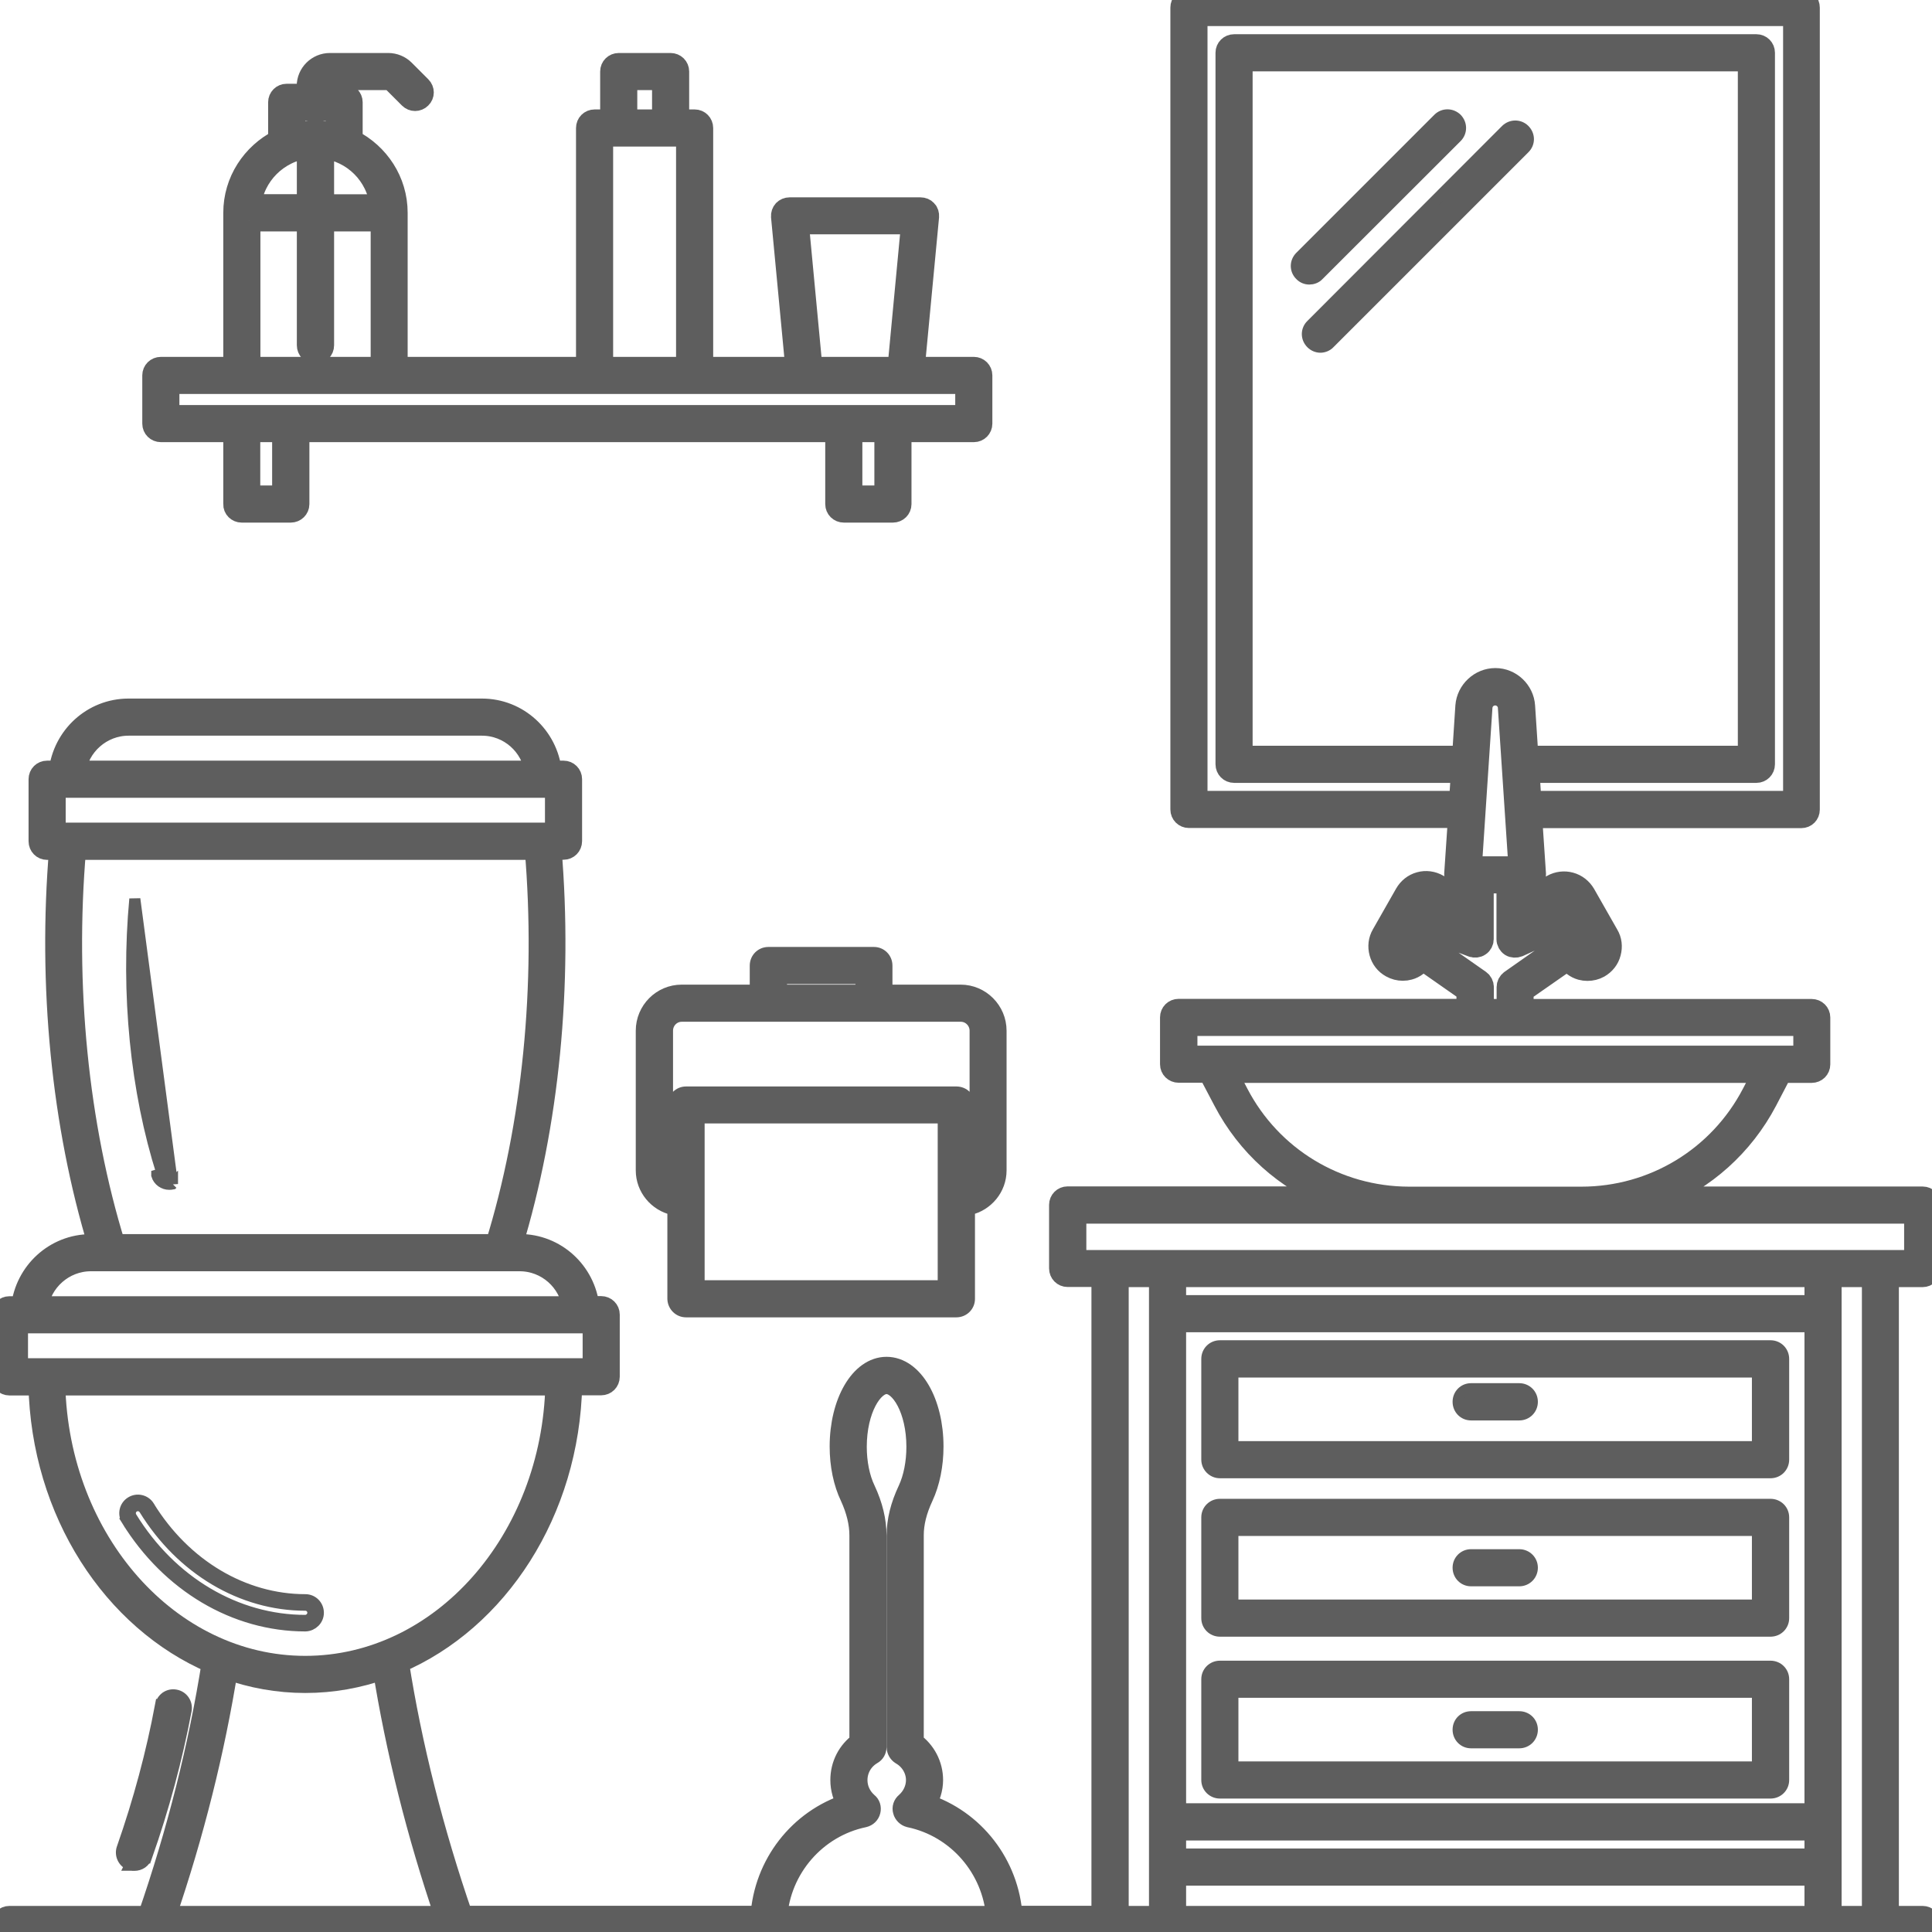
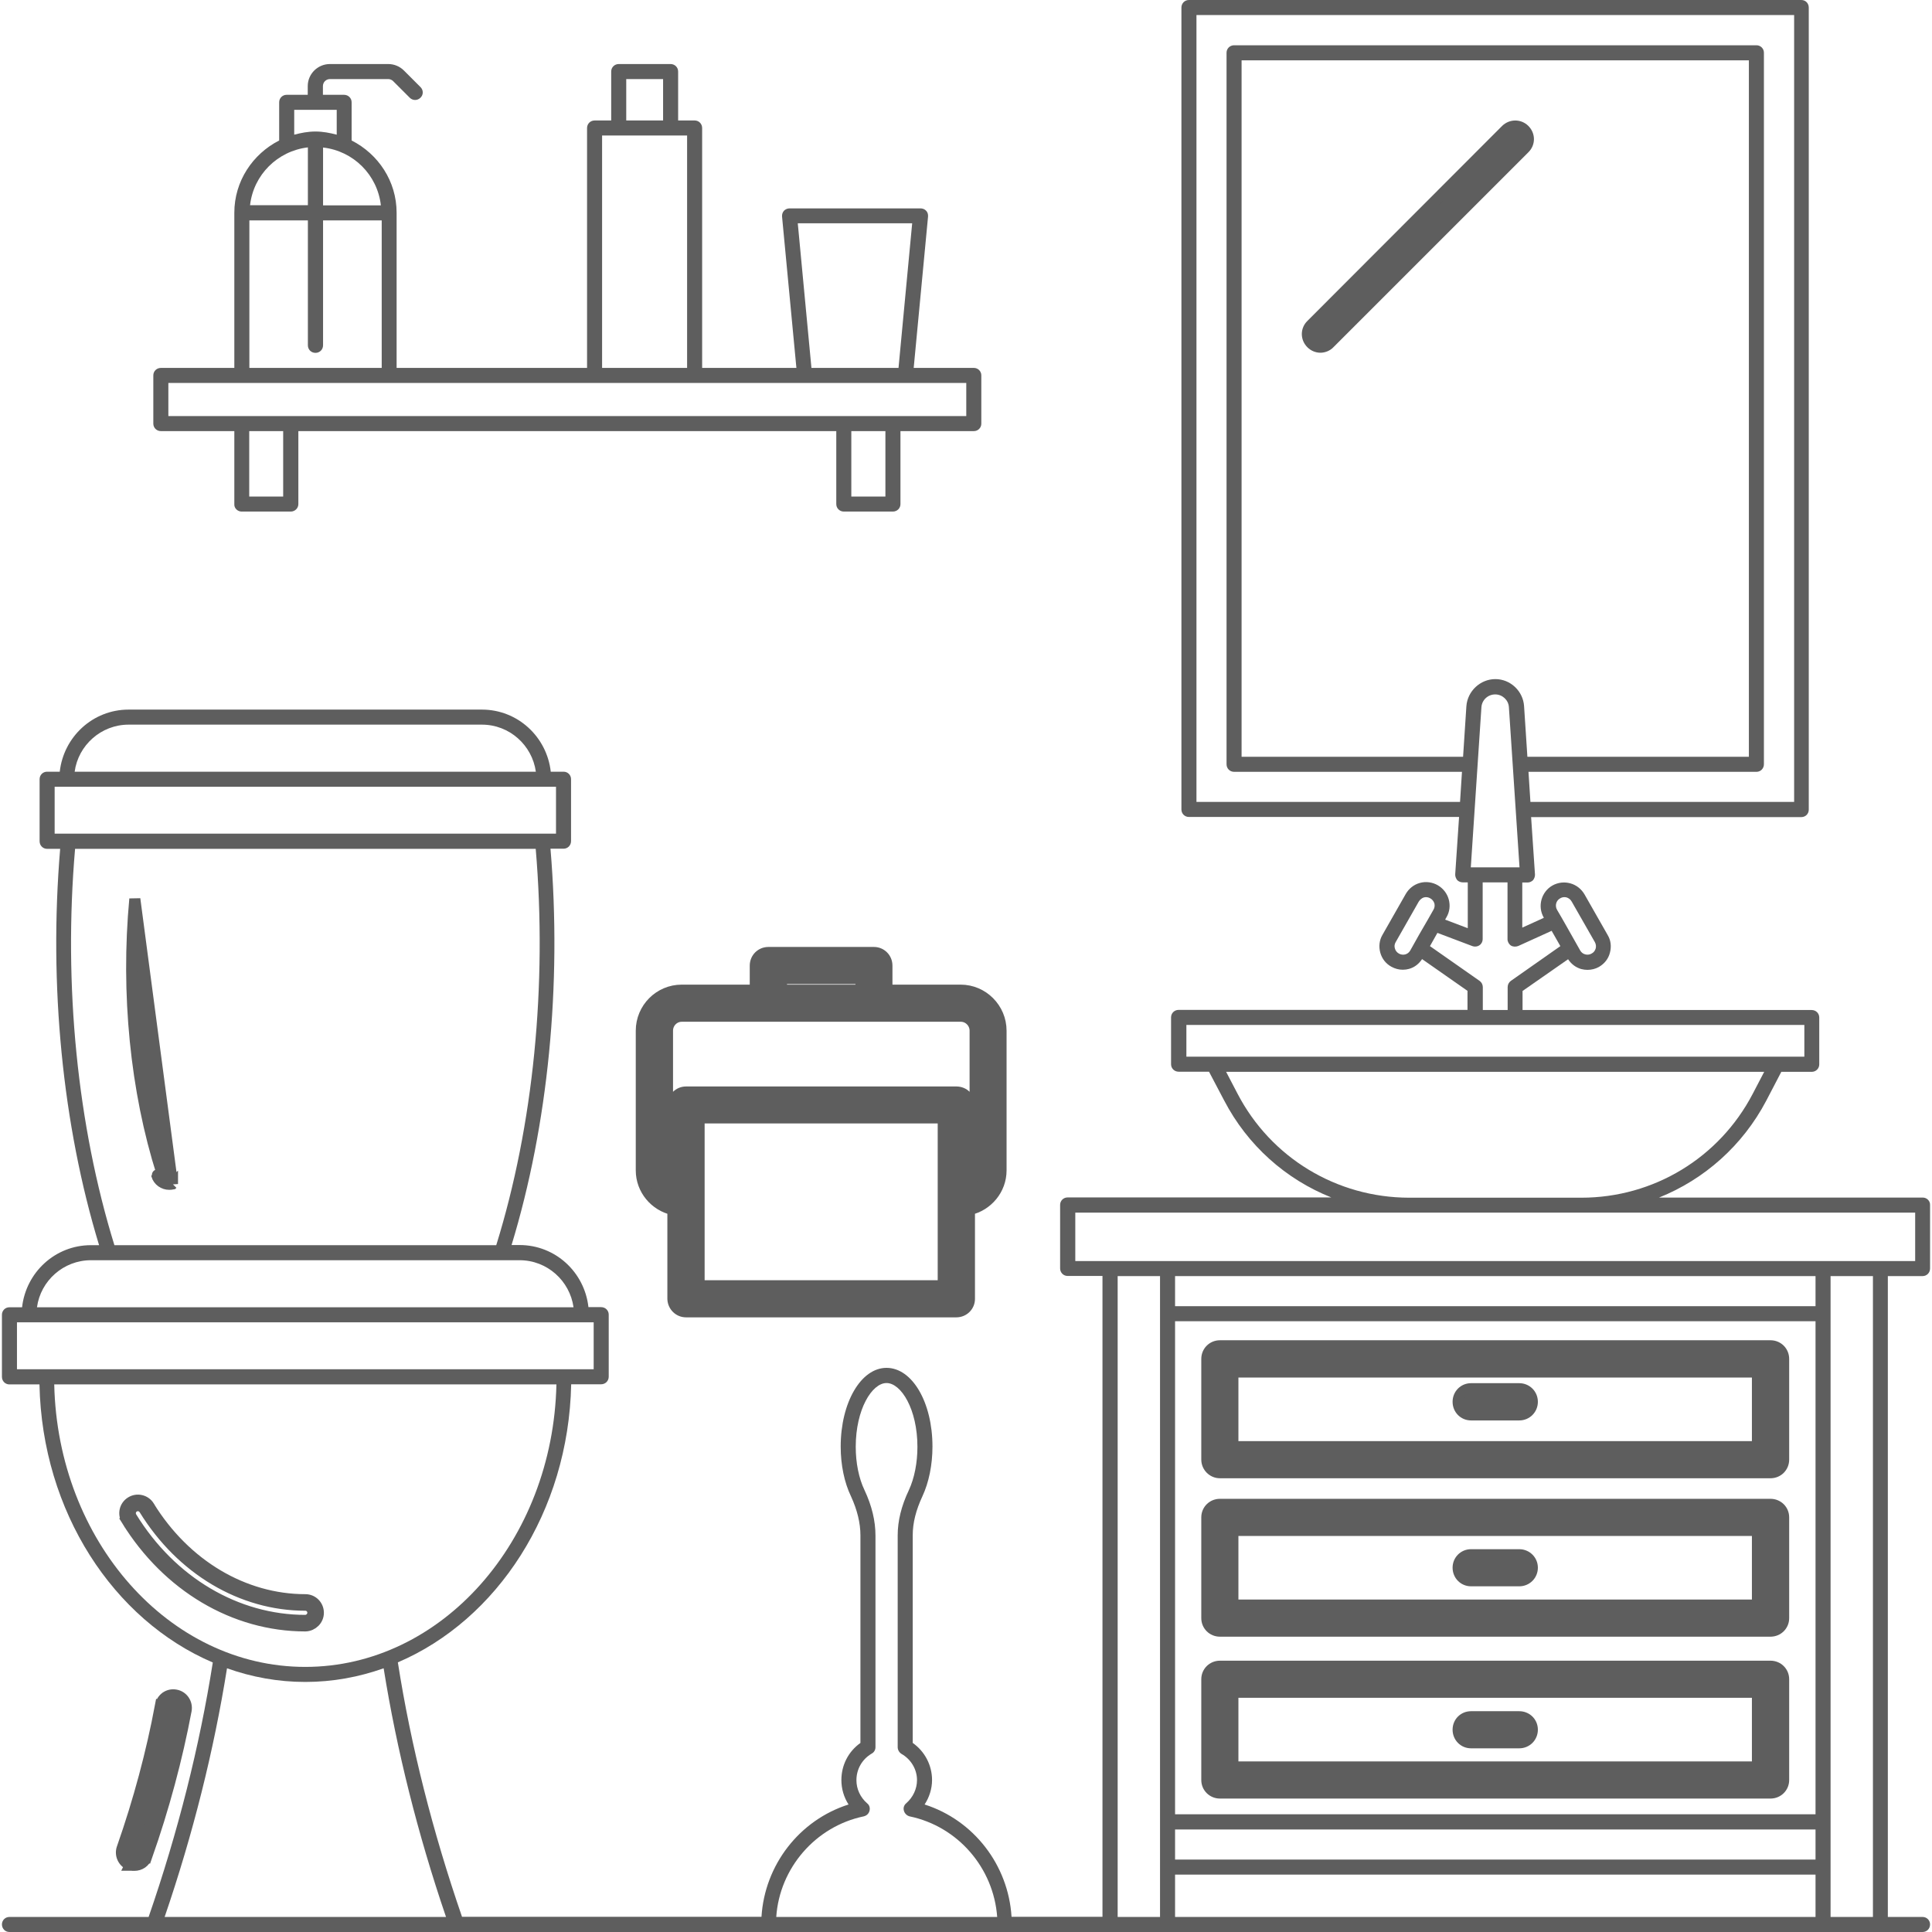
<svg xmlns="http://www.w3.org/2000/svg" width="14" height="14" viewBox="0 0 14 14" fill="none">
  <g clip-path="url(#clip0_3880_2207)">
    <mask id="path-1-outside-1_3880_2207" maskUnits="userSpaceOnUse" x="-0.986" y="-1" width="16" height="16" fill="black">
      <rect fill="white" x="-0.986" y="-1" width="16" height="16" />
      <path d="M13.933 8.678H12.022C12.351 8.546 12.628 8.301 12.799 7.976L12.908 7.767H13.128C13.159 7.767 13.183 7.743 13.183 7.713V7.373C13.183 7.343 13.159 7.319 13.128 7.319H11.033V7.181L11.363 6.951C11.386 6.986 11.419 7.011 11.458 7.022C11.473 7.026 11.489 7.028 11.503 7.028C11.532 7.028 11.561 7.021 11.586 7.007C11.626 6.984 11.655 6.948 11.666 6.904C11.678 6.86 11.673 6.814 11.65 6.776L11.482 6.481C11.459 6.442 11.423 6.413 11.379 6.401C11.336 6.389 11.29 6.394 11.249 6.417C11.169 6.463 11.14 6.567 11.186 6.648L11.187 6.651L11.031 6.722V6.395H11.068C11.084 6.395 11.098 6.389 11.109 6.378C11.118 6.367 11.124 6.351 11.123 6.336L11.095 5.921H13.053C13.084 5.921 13.107 5.897 13.107 5.867V0.055C13.107 0.024 13.084 0 13.053 0H8.615C8.585 0 8.561 0.024 8.561 0.055V5.866C8.561 5.896 8.585 5.92 8.615 5.92H10.573L10.545 6.335C10.544 6.35 10.55 6.365 10.559 6.377C10.569 6.388 10.585 6.394 10.6 6.394H10.636V6.726L10.472 6.664L10.482 6.646C10.505 6.607 10.51 6.561 10.498 6.517C10.486 6.474 10.458 6.438 10.419 6.415C10.379 6.392 10.332 6.386 10.289 6.398C10.245 6.41 10.209 6.439 10.186 6.479L10.018 6.774C9.995 6.813 9.99 6.859 10.002 6.903C10.014 6.947 10.042 6.983 10.082 7.005C10.109 7.02 10.137 7.027 10.165 7.027C10.181 7.027 10.196 7.025 10.21 7.021C10.251 7.01 10.282 6.984 10.305 6.95L10.634 7.18V7.318H8.541C8.51 7.318 8.486 7.342 8.486 7.372V7.712C8.486 7.742 8.51 7.766 8.541 7.766H8.761L8.871 7.975C9.041 8.301 9.318 8.546 9.647 8.677H7.736C7.706 8.677 7.682 8.701 7.682 8.731V9.191C7.682 9.222 7.706 9.246 7.736 9.246H7.989V13.89H7.33C7.307 13.514 7.055 13.189 6.7 13.076C6.734 13.024 6.754 12.962 6.754 12.899C6.754 12.791 6.701 12.691 6.614 12.63V11.124C6.614 11.036 6.637 10.944 6.684 10.843C6.731 10.742 6.757 10.615 6.757 10.482C6.757 10.163 6.611 9.912 6.424 9.912C6.239 9.912 6.092 10.163 6.092 10.482C6.092 10.615 6.118 10.742 6.167 10.844C6.212 10.942 6.235 11.037 6.235 11.126V12.63C6.148 12.692 6.097 12.79 6.097 12.899C6.097 12.962 6.115 13.024 6.149 13.076C5.793 13.189 5.541 13.514 5.518 13.89H3.348C3.135 13.272 2.978 12.653 2.883 12.046C3.602 11.739 4.12 10.955 4.139 10.031H4.356C4.387 10.031 4.411 10.007 4.411 9.976V9.526C4.411 9.496 4.387 9.472 4.356 9.472H4.264C4.236 9.219 4.025 9.022 3.765 9.022H3.707C3.972 8.152 4.072 7.138 3.989 6.15H4.084C4.114 6.15 4.138 6.126 4.138 6.095V5.646C4.138 5.616 4.114 5.592 4.084 5.592H3.991C3.963 5.34 3.752 5.142 3.492 5.142H0.932C0.672 5.142 0.461 5.34 0.433 5.592H0.341C0.311 5.592 0.287 5.616 0.287 5.646V6.096C0.287 6.127 0.311 6.151 0.341 6.151H0.436C0.353 7.139 0.453 8.153 0.718 9.023H0.659C0.399 9.023 0.188 9.221 0.16 9.473H0.068C0.038 9.473 0.014 9.497 0.014 9.527V9.977C0.014 10.008 0.038 10.032 0.068 10.032H0.286C0.305 10.956 0.823 11.74 1.542 12.047C1.446 12.655 1.29 13.275 1.077 13.891H0.068C0.038 13.891 0.014 13.915 0.014 13.945C0.014 13.976 0.038 14 0.068 14H1.116H3.308H5.568H7.281H8.043H8.459H13.209H13.625H13.932C13.962 14 13.986 13.976 13.986 13.945C13.986 13.915 13.962 13.891 13.932 13.891H13.68V9.247H13.932C13.962 9.247 13.986 9.223 13.986 9.192V8.733C13.988 8.703 13.963 8.678 13.933 8.678ZM0.932 5.251H3.492C3.692 5.251 3.856 5.4 3.883 5.592H0.541C0.567 5.4 0.733 5.251 0.932 5.251ZM0.396 6.041V5.701H4.029V6.041H3.931H0.494H0.396ZM0.544 6.151H3.882C3.966 7.14 3.865 8.156 3.596 9.023H0.829C0.561 8.156 0.459 7.14 0.544 6.151ZM0.659 9.132H0.789H3.635H3.765C3.965 9.132 4.129 9.281 4.156 9.473H0.268C0.294 9.281 0.46 9.132 0.659 9.132ZM0.123 9.922V9.582H4.302V9.922H0.123ZM0.393 10.032H4.032C4.007 11.165 3.2 12.079 2.212 12.079C1.224 12.079 0.418 11.165 0.393 10.032ZM1.193 13.891C1.399 13.289 1.55 12.684 1.645 12.089C1.824 12.153 2.015 12.188 2.212 12.188C2.41 12.188 2.6 12.153 2.78 12.089C2.875 12.682 3.026 13.287 3.232 13.891H1.193ZM5.625 13.891C5.649 13.537 5.909 13.235 6.259 13.162C6.28 13.157 6.296 13.142 6.301 13.121C6.306 13.1 6.3 13.08 6.283 13.067C6.234 13.024 6.206 12.964 6.206 12.9C6.206 12.82 6.247 12.748 6.317 12.707C6.334 12.698 6.344 12.68 6.344 12.661V11.127C6.344 11.022 6.318 10.912 6.265 10.799C6.223 10.712 6.201 10.599 6.201 10.484C6.201 10.212 6.319 10.022 6.424 10.022C6.53 10.022 6.648 10.212 6.648 10.484C6.648 10.6 6.626 10.712 6.586 10.798C6.531 10.914 6.505 11.022 6.505 11.126V12.661C6.505 12.68 6.516 12.699 6.532 12.709C6.601 12.748 6.645 12.821 6.645 12.899C6.645 12.963 6.616 13.024 6.567 13.067C6.551 13.08 6.544 13.101 6.55 13.121C6.555 13.141 6.572 13.157 6.591 13.162C6.942 13.235 7.2 13.536 7.226 13.891H5.625V13.891ZM11.305 6.51C11.315 6.504 11.325 6.501 11.336 6.501C11.341 6.501 11.347 6.502 11.352 6.503C11.367 6.508 11.38 6.517 11.389 6.533L11.557 6.827C11.565 6.842 11.567 6.857 11.563 6.873C11.558 6.889 11.549 6.902 11.533 6.91C11.519 6.918 11.503 6.92 11.488 6.916C11.472 6.912 11.459 6.902 11.451 6.888L11.355 6.718L11.314 6.646L11.283 6.593C11.266 6.563 11.276 6.526 11.305 6.51ZM10.58 5.811H8.67V0.109H13.001V5.811H11.09L11.076 5.593H12.728C12.758 5.593 12.782 5.569 12.782 5.538V0.382C12.782 0.352 12.758 0.328 12.728 0.328H8.943C8.912 0.328 8.888 0.352 8.888 0.382V5.538C8.888 5.569 8.912 5.593 8.943 5.593H10.594L10.58 5.811ZM10.626 5.117L10.602 5.484H8.997V0.437H12.673V5.484H11.068L11.044 5.117C11.037 5.008 10.945 4.921 10.836 4.921C10.727 4.921 10.634 5.008 10.626 5.117ZM11.011 6.285H10.979H10.689H10.658L10.735 5.124C10.739 5.072 10.782 5.032 10.835 5.032C10.887 5.032 10.931 5.073 10.934 5.124L11.011 6.285ZM10.346 6.665L10.284 6.772L10.219 6.888C10.211 6.902 10.198 6.912 10.183 6.916C10.168 6.92 10.151 6.918 10.137 6.91C10.123 6.902 10.112 6.889 10.108 6.873C10.103 6.858 10.105 6.842 10.113 6.828L10.281 6.533C10.29 6.519 10.303 6.508 10.318 6.503C10.334 6.499 10.35 6.501 10.365 6.51C10.379 6.518 10.389 6.531 10.394 6.546C10.398 6.561 10.396 6.579 10.387 6.593L10.346 6.665ZM10.362 6.856L10.416 6.76L10.67 6.856C10.686 6.862 10.706 6.86 10.72 6.85C10.735 6.841 10.744 6.823 10.744 6.806V6.394H10.924V6.806C10.924 6.824 10.934 6.842 10.949 6.852C10.964 6.861 10.984 6.862 11.002 6.855L11.244 6.745L11.246 6.749L11.307 6.856L10.948 7.108C10.934 7.118 10.925 7.135 10.925 7.153V7.319H10.745V7.153C10.745 7.135 10.736 7.118 10.722 7.108L10.362 6.856ZM8.795 7.657H8.794H8.597V7.427H10.691H10.98H13.075V7.657H12.877H12.876H8.795ZM8.968 7.926L8.885 7.767H12.784L12.701 7.926C12.459 8.39 11.983 8.679 11.459 8.679H10.21C9.686 8.678 9.21 8.39 8.968 7.926ZM8.406 9.52V13.202V13.53V13.891H8.099V9.247H8.406V9.52ZM13.156 13.891H8.515V13.584H13.156L13.156 13.891ZM13.156 13.475H8.515V13.257H13.156L13.156 13.475ZM13.156 13.147H8.515V9.574H13.156L13.156 13.147ZM13.156 9.465H8.515V9.247H13.156L13.156 9.465ZM13.572 13.891H13.265V13.53V13.202V9.52V9.247H13.572V13.891ZM13.878 9.138H13.628C13.627 9.138 13.626 9.138 13.626 9.138H13.21H8.46H8.044C8.043 9.138 8.042 9.138 8.042 9.138H7.792V8.787H10.21H11.459H13.878V9.138H13.878Z" />
    </mask>
    <path d="M13.933 8.678H12.022C12.351 8.546 12.628 8.301 12.799 7.976L12.908 7.767H13.128C13.159 7.767 13.183 7.743 13.183 7.713V7.373C13.183 7.343 13.159 7.319 13.128 7.319H11.033V7.181L11.363 6.951C11.386 6.986 11.419 7.011 11.458 7.022C11.473 7.026 11.489 7.028 11.503 7.028C11.532 7.028 11.561 7.021 11.586 7.007C11.626 6.984 11.655 6.948 11.666 6.904C11.678 6.86 11.673 6.814 11.65 6.776L11.482 6.481C11.459 6.442 11.423 6.413 11.379 6.401C11.336 6.389 11.29 6.394 11.249 6.417C11.169 6.463 11.14 6.567 11.186 6.648L11.187 6.651L11.031 6.722V6.395H11.068C11.084 6.395 11.098 6.389 11.109 6.378C11.118 6.367 11.124 6.351 11.123 6.336L11.095 5.921H13.053C13.084 5.921 13.107 5.897 13.107 5.867V0.055C13.107 0.024 13.084 0 13.053 0H8.615C8.585 0 8.561 0.024 8.561 0.055V5.866C8.561 5.896 8.585 5.92 8.615 5.92H10.573L10.545 6.335C10.544 6.35 10.55 6.365 10.559 6.377C10.569 6.388 10.585 6.394 10.6 6.394H10.636V6.726L10.472 6.664L10.482 6.646C10.505 6.607 10.51 6.561 10.498 6.517C10.486 6.474 10.458 6.438 10.419 6.415C10.379 6.392 10.332 6.386 10.289 6.398C10.245 6.41 10.209 6.439 10.186 6.479L10.018 6.774C9.995 6.813 9.99 6.859 10.002 6.903C10.014 6.947 10.042 6.983 10.082 7.005C10.109 7.02 10.137 7.027 10.165 7.027C10.181 7.027 10.196 7.025 10.21 7.021C10.251 7.01 10.282 6.984 10.305 6.95L10.634 7.18V7.318H8.541C8.51 7.318 8.486 7.342 8.486 7.372V7.712C8.486 7.742 8.51 7.766 8.541 7.766H8.761L8.871 7.975C9.041 8.301 9.318 8.546 9.647 8.677H7.736C7.706 8.677 7.682 8.701 7.682 8.731V9.191C7.682 9.222 7.706 9.246 7.736 9.246H7.989V13.89H7.33C7.307 13.514 7.055 13.189 6.7 13.076C6.734 13.024 6.754 12.962 6.754 12.899C6.754 12.791 6.701 12.691 6.614 12.63V11.124C6.614 11.036 6.637 10.944 6.684 10.843C6.731 10.742 6.757 10.615 6.757 10.482C6.757 10.163 6.611 9.912 6.424 9.912C6.239 9.912 6.092 10.163 6.092 10.482C6.092 10.615 6.118 10.742 6.167 10.844C6.212 10.942 6.235 11.037 6.235 11.126V12.63C6.148 12.692 6.097 12.79 6.097 12.899C6.097 12.962 6.115 13.024 6.149 13.076C5.793 13.189 5.541 13.514 5.518 13.89H3.348C3.135 13.272 2.978 12.653 2.883 12.046C3.602 11.739 4.12 10.955 4.139 10.031H4.356C4.387 10.031 4.411 10.007 4.411 9.976V9.526C4.411 9.496 4.387 9.472 4.356 9.472H4.264C4.236 9.219 4.025 9.022 3.765 9.022H3.707C3.972 8.152 4.072 7.138 3.989 6.15H4.084C4.114 6.15 4.138 6.126 4.138 6.095V5.646C4.138 5.616 4.114 5.592 4.084 5.592H3.991C3.963 5.34 3.752 5.142 3.492 5.142H0.932C0.672 5.142 0.461 5.34 0.433 5.592H0.341C0.311 5.592 0.287 5.616 0.287 5.646V6.096C0.287 6.127 0.311 6.151 0.341 6.151H0.436C0.353 7.139 0.453 8.153 0.718 9.023H0.659C0.399 9.023 0.188 9.221 0.16 9.473H0.068C0.038 9.473 0.014 9.497 0.014 9.527V9.977C0.014 10.008 0.038 10.032 0.068 10.032H0.286C0.305 10.956 0.823 11.74 1.542 12.047C1.446 12.655 1.29 13.275 1.077 13.891H0.068C0.038 13.891 0.014 13.915 0.014 13.945C0.014 13.976 0.038 14 0.068 14H1.116H3.308H5.568H7.281H8.043H8.459H13.209H13.625H13.932C13.962 14 13.986 13.976 13.986 13.945C13.986 13.915 13.962 13.891 13.932 13.891H13.68V9.247H13.932C13.962 9.247 13.986 9.223 13.986 9.192V8.733C13.988 8.703 13.963 8.678 13.933 8.678ZM0.932 5.251H3.492C3.692 5.251 3.856 5.4 3.883 5.592H0.541C0.567 5.4 0.733 5.251 0.932 5.251ZM0.396 6.041V5.701H4.029V6.041H3.931H0.494H0.396ZM0.544 6.151H3.882C3.966 7.14 3.865 8.156 3.596 9.023H0.829C0.561 8.156 0.459 7.14 0.544 6.151ZM0.659 9.132H0.789H3.635H3.765C3.965 9.132 4.129 9.281 4.156 9.473H0.268C0.294 9.281 0.46 9.132 0.659 9.132ZM0.123 9.922V9.582H4.302V9.922H0.123ZM0.393 10.032H4.032C4.007 11.165 3.2 12.079 2.212 12.079C1.224 12.079 0.418 11.165 0.393 10.032ZM1.193 13.891C1.399 13.289 1.55 12.684 1.645 12.089C1.824 12.153 2.015 12.188 2.212 12.188C2.41 12.188 2.6 12.153 2.78 12.089C2.875 12.682 3.026 13.287 3.232 13.891H1.193ZM5.625 13.891C5.649 13.537 5.909 13.235 6.259 13.162C6.28 13.157 6.296 13.142 6.301 13.121C6.306 13.1 6.3 13.08 6.283 13.067C6.234 13.024 6.206 12.964 6.206 12.9C6.206 12.82 6.247 12.748 6.317 12.707C6.334 12.698 6.344 12.68 6.344 12.661V11.127C6.344 11.022 6.318 10.912 6.265 10.799C6.223 10.712 6.201 10.599 6.201 10.484C6.201 10.212 6.319 10.022 6.424 10.022C6.53 10.022 6.648 10.212 6.648 10.484C6.648 10.6 6.626 10.712 6.586 10.798C6.531 10.914 6.505 11.022 6.505 11.126V12.661C6.505 12.68 6.516 12.699 6.532 12.709C6.601 12.748 6.645 12.821 6.645 12.899C6.645 12.963 6.616 13.024 6.567 13.067C6.551 13.08 6.544 13.101 6.55 13.121C6.555 13.141 6.572 13.157 6.591 13.162C6.942 13.235 7.2 13.536 7.226 13.891H5.625V13.891ZM11.305 6.51C11.315 6.504 11.325 6.501 11.336 6.501C11.341 6.501 11.347 6.502 11.352 6.503C11.367 6.508 11.38 6.517 11.389 6.533L11.557 6.827C11.565 6.842 11.567 6.857 11.563 6.873C11.558 6.889 11.549 6.902 11.533 6.91C11.519 6.918 11.503 6.92 11.488 6.916C11.472 6.912 11.459 6.902 11.451 6.888L11.355 6.718L11.314 6.646L11.283 6.593C11.266 6.563 11.276 6.526 11.305 6.51ZM10.58 5.811H8.67V0.109H13.001V5.811H11.09L11.076 5.593H12.728C12.758 5.593 12.782 5.569 12.782 5.538V0.382C12.782 0.352 12.758 0.328 12.728 0.328H8.943C8.912 0.328 8.888 0.352 8.888 0.382V5.538C8.888 5.569 8.912 5.593 8.943 5.593H10.594L10.58 5.811ZM10.626 5.117L10.602 5.484H8.997V0.437H12.673V5.484H11.068L11.044 5.117C11.037 5.008 10.945 4.921 10.836 4.921C10.727 4.921 10.634 5.008 10.626 5.117ZM11.011 6.285H10.979H10.689H10.658L10.735 5.124C10.739 5.072 10.782 5.032 10.835 5.032C10.887 5.032 10.931 5.073 10.934 5.124L11.011 6.285ZM10.346 6.665L10.284 6.772L10.219 6.888C10.211 6.902 10.198 6.912 10.183 6.916C10.168 6.92 10.151 6.918 10.137 6.91C10.123 6.902 10.112 6.889 10.108 6.873C10.103 6.858 10.105 6.842 10.113 6.828L10.281 6.533C10.29 6.519 10.303 6.508 10.318 6.503C10.334 6.499 10.35 6.501 10.365 6.51C10.379 6.518 10.389 6.531 10.394 6.546C10.398 6.561 10.396 6.579 10.387 6.593L10.346 6.665ZM10.362 6.856L10.416 6.76L10.67 6.856C10.686 6.862 10.706 6.86 10.72 6.85C10.735 6.841 10.744 6.823 10.744 6.806V6.394H10.924V6.806C10.924 6.824 10.934 6.842 10.949 6.852C10.964 6.861 10.984 6.862 11.002 6.855L11.244 6.745L11.246 6.749L11.307 6.856L10.948 7.108C10.934 7.118 10.925 7.135 10.925 7.153V7.319H10.745V7.153C10.745 7.135 10.736 7.118 10.722 7.108L10.362 6.856ZM8.795 7.657H8.794H8.597V7.427H10.691H10.98H13.075V7.657H12.877H12.876H8.795ZM8.968 7.926L8.885 7.767H12.784L12.701 7.926C12.459 8.39 11.983 8.679 11.459 8.679H10.21C9.686 8.678 9.21 8.39 8.968 7.926ZM8.406 9.52V13.202V13.53V13.891H8.099V9.247H8.406V9.52ZM13.156 13.891H8.515V13.584H13.156L13.156 13.891ZM13.156 13.475H8.515V13.257H13.156L13.156 13.475ZM13.156 13.147H8.515V9.574H13.156L13.156 13.147ZM13.156 9.465H8.515V9.247H13.156L13.156 9.465ZM13.572 13.891H13.265V13.53V13.202V9.52V9.247H13.572V13.891ZM13.878 9.138H13.628C13.627 9.138 13.626 9.138 13.626 9.138H13.21H8.46H8.044C8.043 9.138 8.042 9.138 8.042 9.138H7.792V8.787H10.21H11.459H13.878V9.138H13.878Z" fill="#5E5E5E" />
-     <path d="M13.933 8.678H12.022C12.351 8.546 12.628 8.301 12.799 7.976L12.908 7.767H13.128C13.159 7.767 13.183 7.743 13.183 7.713V7.373C13.183 7.343 13.159 7.319 13.128 7.319H11.033V7.181L11.363 6.951C11.386 6.986 11.419 7.011 11.458 7.022C11.473 7.026 11.489 7.028 11.503 7.028C11.532 7.028 11.561 7.021 11.586 7.007C11.626 6.984 11.655 6.948 11.666 6.904C11.678 6.86 11.673 6.814 11.65 6.776L11.482 6.481C11.459 6.442 11.423 6.413 11.379 6.401C11.336 6.389 11.29 6.394 11.249 6.417C11.169 6.463 11.14 6.567 11.186 6.648L11.187 6.651L11.031 6.722V6.395H11.068C11.084 6.395 11.098 6.389 11.109 6.378C11.118 6.367 11.124 6.351 11.123 6.336L11.095 5.921H13.053C13.084 5.921 13.107 5.897 13.107 5.867V0.055C13.107 0.024 13.084 0 13.053 0H8.615C8.585 0 8.561 0.024 8.561 0.055V5.866C8.561 5.896 8.585 5.92 8.615 5.92H10.573L10.545 6.335C10.544 6.35 10.55 6.365 10.559 6.377C10.569 6.388 10.585 6.394 10.6 6.394H10.636V6.726L10.472 6.664L10.482 6.646C10.505 6.607 10.51 6.561 10.498 6.517C10.486 6.474 10.458 6.438 10.419 6.415C10.379 6.392 10.332 6.386 10.289 6.398C10.245 6.41 10.209 6.439 10.186 6.479L10.018 6.774C9.995 6.813 9.99 6.859 10.002 6.903C10.014 6.947 10.042 6.983 10.082 7.005C10.109 7.02 10.137 7.027 10.165 7.027C10.181 7.027 10.196 7.025 10.21 7.021C10.251 7.01 10.282 6.984 10.305 6.95L10.634 7.18V7.318H8.541C8.51 7.318 8.486 7.342 8.486 7.372V7.712C8.486 7.742 8.51 7.766 8.541 7.766H8.761L8.871 7.975C9.041 8.301 9.318 8.546 9.647 8.677H7.736C7.706 8.677 7.682 8.701 7.682 8.731V9.191C7.682 9.222 7.706 9.246 7.736 9.246H7.989V13.89H7.33C7.307 13.514 7.055 13.189 6.7 13.076C6.734 13.024 6.754 12.962 6.754 12.899C6.754 12.791 6.701 12.691 6.614 12.63V11.124C6.614 11.036 6.637 10.944 6.684 10.843C6.731 10.742 6.757 10.615 6.757 10.482C6.757 10.163 6.611 9.912 6.424 9.912C6.239 9.912 6.092 10.163 6.092 10.482C6.092 10.615 6.118 10.742 6.167 10.844C6.212 10.942 6.235 11.037 6.235 11.126V12.63C6.148 12.692 6.097 12.79 6.097 12.899C6.097 12.962 6.115 13.024 6.149 13.076C5.793 13.189 5.541 13.514 5.518 13.89H3.348C3.135 13.272 2.978 12.653 2.883 12.046C3.602 11.739 4.12 10.955 4.139 10.031H4.356C4.387 10.031 4.411 10.007 4.411 9.976V9.526C4.411 9.496 4.387 9.472 4.356 9.472H4.264C4.236 9.219 4.025 9.022 3.765 9.022H3.707C3.972 8.152 4.072 7.138 3.989 6.15H4.084C4.114 6.15 4.138 6.126 4.138 6.095V5.646C4.138 5.616 4.114 5.592 4.084 5.592H3.991C3.963 5.34 3.752 5.142 3.492 5.142H0.932C0.672 5.142 0.461 5.34 0.433 5.592H0.341C0.311 5.592 0.287 5.616 0.287 5.646V6.096C0.287 6.127 0.311 6.151 0.341 6.151H0.436C0.353 7.139 0.453 8.153 0.718 9.023H0.659C0.399 9.023 0.188 9.221 0.16 9.473H0.068C0.038 9.473 0.014 9.497 0.014 9.527V9.977C0.014 10.008 0.038 10.032 0.068 10.032H0.286C0.305 10.956 0.823 11.74 1.542 12.047C1.446 12.655 1.29 13.275 1.077 13.891H0.068C0.038 13.891 0.014 13.915 0.014 13.945C0.014 13.976 0.038 14 0.068 14H1.116H3.308H5.568H7.281H8.043H8.459H13.209H13.625H13.932C13.962 14 13.986 13.976 13.986 13.945C13.986 13.915 13.962 13.891 13.932 13.891H13.68V9.247H13.932C13.962 9.247 13.986 9.223 13.986 9.192V8.733C13.988 8.703 13.963 8.678 13.933 8.678ZM0.932 5.251H3.492C3.692 5.251 3.856 5.4 3.883 5.592H0.541C0.567 5.4 0.733 5.251 0.932 5.251ZM0.396 6.041V5.701H4.029V6.041H3.931H0.494H0.396ZM0.544 6.151H3.882C3.966 7.14 3.865 8.156 3.596 9.023H0.829C0.561 8.156 0.459 7.14 0.544 6.151ZM0.659 9.132H0.789H3.635H3.765C3.965 9.132 4.129 9.281 4.156 9.473H0.268C0.294 9.281 0.46 9.132 0.659 9.132ZM0.123 9.922V9.582H4.302V9.922H0.123ZM0.393 10.032H4.032C4.007 11.165 3.2 12.079 2.212 12.079C1.224 12.079 0.418 11.165 0.393 10.032ZM1.193 13.891C1.399 13.289 1.55 12.684 1.645 12.089C1.824 12.153 2.015 12.188 2.212 12.188C2.41 12.188 2.6 12.153 2.78 12.089C2.875 12.682 3.026 13.287 3.232 13.891H1.193ZM5.625 13.891C5.649 13.537 5.909 13.235 6.259 13.162C6.28 13.157 6.296 13.142 6.301 13.121C6.306 13.1 6.3 13.08 6.283 13.067C6.234 13.024 6.206 12.964 6.206 12.9C6.206 12.82 6.247 12.748 6.317 12.707C6.334 12.698 6.344 12.68 6.344 12.661V11.127C6.344 11.022 6.318 10.912 6.265 10.799C6.223 10.712 6.201 10.599 6.201 10.484C6.201 10.212 6.319 10.022 6.424 10.022C6.53 10.022 6.648 10.212 6.648 10.484C6.648 10.6 6.626 10.712 6.586 10.798C6.531 10.914 6.505 11.022 6.505 11.126V12.661C6.505 12.68 6.516 12.699 6.532 12.709C6.601 12.748 6.645 12.821 6.645 12.899C6.645 12.963 6.616 13.024 6.567 13.067C6.551 13.08 6.544 13.101 6.55 13.121C6.555 13.141 6.572 13.157 6.591 13.162C6.942 13.235 7.2 13.536 7.226 13.891H5.625V13.891ZM11.305 6.51C11.315 6.504 11.325 6.501 11.336 6.501C11.341 6.501 11.347 6.502 11.352 6.503C11.367 6.508 11.38 6.517 11.389 6.533L11.557 6.827C11.565 6.842 11.567 6.857 11.563 6.873C11.558 6.889 11.549 6.902 11.533 6.91C11.519 6.918 11.503 6.92 11.488 6.916C11.472 6.912 11.459 6.902 11.451 6.888L11.355 6.718L11.314 6.646L11.283 6.593C11.266 6.563 11.276 6.526 11.305 6.51ZM10.58 5.811H8.67V0.109H13.001V5.811H11.09L11.076 5.593H12.728C12.758 5.593 12.782 5.569 12.782 5.538V0.382C12.782 0.352 12.758 0.328 12.728 0.328H8.943C8.912 0.328 8.888 0.352 8.888 0.382V5.538C8.888 5.569 8.912 5.593 8.943 5.593H10.594L10.58 5.811ZM10.626 5.117L10.602 5.484H8.997V0.437H12.673V5.484H11.068L11.044 5.117C11.037 5.008 10.945 4.921 10.836 4.921C10.727 4.921 10.634 5.008 10.626 5.117ZM11.011 6.285H10.979H10.689H10.658L10.735 5.124C10.739 5.072 10.782 5.032 10.835 5.032C10.887 5.032 10.931 5.073 10.934 5.124L11.011 6.285ZM10.346 6.665L10.284 6.772L10.219 6.888C10.211 6.902 10.198 6.912 10.183 6.916C10.168 6.92 10.151 6.918 10.137 6.91C10.123 6.902 10.112 6.889 10.108 6.873C10.103 6.858 10.105 6.842 10.113 6.828L10.281 6.533C10.29 6.519 10.303 6.508 10.318 6.503C10.334 6.499 10.35 6.501 10.365 6.51C10.379 6.518 10.389 6.531 10.394 6.546C10.398 6.561 10.396 6.579 10.387 6.593L10.346 6.665ZM10.362 6.856L10.416 6.76L10.67 6.856C10.686 6.862 10.706 6.86 10.72 6.85C10.735 6.841 10.744 6.823 10.744 6.806V6.394H10.924V6.806C10.924 6.824 10.934 6.842 10.949 6.852C10.964 6.861 10.984 6.862 11.002 6.855L11.244 6.745L11.246 6.749L11.307 6.856L10.948 7.108C10.934 7.118 10.925 7.135 10.925 7.153V7.319H10.745V7.153C10.745 7.135 10.736 7.118 10.722 7.108L10.362 6.856ZM8.795 7.657H8.794H8.597V7.427H10.691H10.98H13.075V7.657H12.877H12.876H8.795ZM8.968 7.926L8.885 7.767H12.784L12.701 7.926C12.459 8.39 11.983 8.679 11.459 8.679H10.21C9.686 8.678 9.21 8.39 8.968 7.926ZM8.406 9.52V13.202V13.53V13.891H8.099V9.247H8.406V9.52ZM13.156 13.891H8.515V13.584H13.156L13.156 13.891ZM13.156 13.475H8.515V13.257H13.156L13.156 13.475ZM13.156 13.147H8.515V9.574H13.156L13.156 13.147ZM13.156 9.465H8.515V9.247H13.156L13.156 9.465ZM13.572 13.891H13.265V13.53V13.202V9.52V9.247H13.572V13.891ZM13.878 9.138H13.628C13.627 9.138 13.626 9.138 13.626 9.138H13.21H8.46H8.044C8.043 9.138 8.042 9.138 8.042 9.138H7.792V8.787H10.21H11.459H13.878V9.138H13.878Z" stroke="#5E5E5E" stroke-width="0.16" mask="url(#path-1-outside-1_3880_2207)" />
    <path d="M8.84 10.672H12.83C12.883 10.672 12.925 10.63 12.925 10.577V9.847C12.925 9.794 12.883 9.752 12.83 9.752H8.84C8.787 9.752 8.745 9.794 8.745 9.847V10.577C8.745 10.628 8.787 10.672 8.84 10.672ZM8.934 9.942H12.735V10.483H8.934V9.942Z" fill="#5E5E5E" stroke="#5E5E5E" stroke-width="0.08" />
    <path d="M8.84 11.82H12.83C12.883 11.82 12.925 11.778 12.925 11.726V10.995C12.925 10.943 12.883 10.901 12.83 10.901H8.84C8.787 10.901 8.745 10.943 8.745 10.995V11.726C8.745 11.778 8.787 11.82 8.84 11.82ZM8.934 11.09H12.735V11.631H8.934V11.09Z" fill="#5E5E5E" stroke="#5E5E5E" stroke-width="0.08" />
    <path d="M8.84 12.993H12.83C12.883 12.993 12.925 12.951 12.925 12.899V12.168C12.925 12.116 12.883 12.074 12.83 12.074H8.84C8.787 12.074 8.745 12.116 8.745 12.168V12.899C8.745 12.951 8.787 12.993 8.84 12.993ZM8.934 12.263H12.735V12.804H8.934V12.263Z" fill="#5E5E5E" stroke="#5E5E5E" stroke-width="0.08" />
    <path d="M11.009 10.063H10.66C10.607 10.063 10.566 10.105 10.566 10.158C10.566 10.211 10.607 10.253 10.66 10.253H11.009C11.062 10.253 11.104 10.211 11.104 10.158C11.104 10.105 11.062 10.063 11.009 10.063Z" fill="#5E5E5E" stroke="#5E5E5E" stroke-width="0.08" />
    <path d="M11.009 11.266H10.66C10.607 11.266 10.566 11.308 10.566 11.36C10.566 11.413 10.607 11.455 10.66 11.455H11.009C11.062 11.455 11.104 11.413 11.104 11.36C11.104 11.308 11.062 11.266 11.009 11.266Z" fill="#5E5E5E" stroke="#5E5E5E" stroke-width="0.08" />
    <path d="M11.009 12.44H10.66C10.607 12.44 10.566 12.481 10.566 12.534C10.566 12.587 10.607 12.629 10.66 12.629H11.009C11.062 12.629 11.104 12.587 11.104 12.534C11.104 12.481 11.062 12.44 11.009 12.44Z" fill="#5E5E5E" stroke="#5E5E5E" stroke-width="0.08" />
-     <path d="M10.556 0.994L10.556 0.994C10.593 0.957 10.593 0.898 10.556 0.86C10.518 0.823 10.459 0.823 10.422 0.86L9.422 1.86C9.384 1.898 9.384 1.957 9.422 1.994C9.44 2.013 9.464 2.022 9.488 2.022C9.51 2.022 9.537 2.014 9.555 1.994L10.556 0.994Z" fill="#5E5E5E" stroke="#5E5E5E" stroke-width="0.08" />
    <path d="M10.913 0.941L10.913 0.941L9.502 2.354C9.502 2.354 9.502 2.354 9.502 2.354C9.464 2.391 9.464 2.45 9.502 2.488C9.52 2.506 9.544 2.516 9.568 2.516C9.59 2.516 9.617 2.507 9.635 2.487L11.047 1.075C11.085 1.038 11.085 0.979 11.047 0.941C11.01 0.904 10.951 0.904 10.913 0.941Z" fill="#5E5E5E" stroke="#5E5E5E" stroke-width="0.08" />
    <path d="M0.953 10.995L0.919 11.016C1.214 11.494 1.697 11.782 2.213 11.782L2.214 11.782C2.264 11.78 2.307 11.739 2.307 11.687C2.307 11.634 2.265 11.592 2.213 11.592C1.767 11.592 1.342 11.341 1.08 10.916L1.08 10.916L1.08 10.915C1.052 10.871 0.994 10.857 0.949 10.885C0.904 10.913 0.891 10.971 0.919 11.016L0.953 10.995ZM0.953 10.995C0.937 10.968 0.944 10.936 0.97 10.919C0.997 10.903 1.029 10.911 1.046 10.937C1.314 11.372 1.751 11.632 2.213 11.632C2.243 11.632 2.267 11.656 2.267 11.687C2.267 11.716 2.242 11.741 2.213 11.742C1.713 11.742 1.241 11.463 0.953 10.995Z" fill="#5E5E5E" stroke="#5E5E5E" stroke-width="0.08" />
    <path d="M1.026 13.441C1.018 13.463 0.997 13.477 0.974 13.477C0.972 13.477 0.969 13.477 0.966 13.477C0.963 13.476 0.96 13.476 0.957 13.476L1.026 13.441ZM1.026 13.441C1.149 13.09 1.244 12.735 1.309 12.386M1.026 13.441L1.309 12.386M1.309 12.386C1.315 12.356 1.295 12.328 1.266 12.322L1.309 12.386ZM1.349 12.393L1.349 12.393C1.358 12.341 1.324 12.292 1.273 12.283L1.273 12.283L1.273 12.283C1.22 12.273 1.173 12.308 1.163 12.359L1.202 12.366L1.163 12.358C1.099 12.7 1.006 13.048 0.885 13.393L0.885 13.393C0.868 13.442 0.894 13.497 0.944 13.514L0.943 13.516H0.957L0.962 13.517L0.962 13.517C0.965 13.517 0.97 13.517 0.974 13.517C1.014 13.517 1.05 13.493 1.063 13.454L1.026 13.441L1.063 13.454C1.187 13.101 1.283 12.744 1.349 12.393Z" fill="#5E5E5E" stroke="#5E5E5E" stroke-width="0.08" />
-     <path d="M1.25 8.579L1.25 8.58L0.977 6.514C0.913 7.199 0.984 7.906 1.174 8.504L1.136 8.515C1.136 8.515 1.136 8.516 1.136 8.516C1.148 8.556 1.186 8.582 1.226 8.582C1.235 8.582 1.244 8.581 1.249 8.58C1.249 8.58 1.249 8.58 1.25 8.579Z" fill="#5E5E5E" stroke="#5E5E5E" stroke-width="0.08" />
+     <path d="M1.25 8.579L1.25 8.58L0.977 6.514C0.913 7.199 0.984 7.906 1.174 8.504C1.136 8.515 1.136 8.516 1.136 8.516C1.148 8.556 1.186 8.582 1.226 8.582C1.235 8.582 1.244 8.581 1.249 8.58C1.249 8.58 1.249 8.58 1.25 8.579Z" fill="#5E5E5E" stroke="#5E5E5E" stroke-width="0.08" />
    <path d="M4.876 9.412H4.876L4.876 9.413C4.878 9.465 4.92 9.506 4.971 9.506H6.93C6.983 9.506 7.025 9.464 7.025 9.412V8.765C7.155 8.736 7.254 8.62 7.254 8.481V7.469C7.254 7.307 7.122 7.175 6.961 7.175H6.427V6.997C6.427 6.944 6.385 6.902 6.333 6.902H5.568C5.515 6.902 5.473 6.944 5.473 6.997V7.175H4.94C4.778 7.175 4.647 7.307 4.647 7.469V8.481C4.647 8.62 4.746 8.736 4.876 8.765V9.412ZM6.835 9.317H5.066V8.101H6.835V9.317ZM5.663 7.091H6.239V7.175H5.663V7.091ZM4.837 8.481V7.469C4.837 7.411 4.883 7.364 4.941 7.364H6.962C7.019 7.364 7.066 7.411 7.066 7.469V8.481C7.066 8.513 7.05 8.542 7.026 8.56V8.008C7.026 7.955 6.984 7.913 6.931 7.913H4.971C4.919 7.913 4.877 7.955 4.877 8.008V8.559C4.852 8.541 4.837 8.512 4.837 8.481Z" fill="#5E5E5E" stroke="#5E5E5E" stroke-width="0.08" />
    <mask id="path-14-outside-2_3880_2207" maskUnits="userSpaceOnUse" x="0.111" y="-0.536" width="8" height="5" fill="black">
      <rect fill="white" x="0.111" y="-0.536" width="8" height="5" />
      <path d="M1.751 3.707H2.107C2.137 3.707 2.162 3.683 2.162 3.653V3.124H6.06V3.653C6.06 3.683 6.084 3.707 6.115 3.707H6.47C6.501 3.707 6.525 3.683 6.525 3.653V3.124H7.057C7.087 3.124 7.111 3.1 7.111 3.07V2.72C7.111 2.69 7.087 2.666 7.057 2.666H6.621L6.725 1.569C6.726 1.553 6.722 1.538 6.711 1.527C6.701 1.516 6.686 1.51 6.67 1.51H5.722C5.706 1.51 5.692 1.516 5.681 1.527C5.671 1.538 5.666 1.553 5.667 1.569L5.771 2.666H5.088V0.928C5.088 0.897 5.064 0.873 5.034 0.873H4.914V0.518C4.914 0.488 4.89 0.464 4.859 0.464H4.484C4.453 0.464 4.429 0.488 4.429 0.518V0.873H4.309C4.278 0.873 4.254 0.897 4.254 0.928V2.666H2.874V1.542C2.874 1.313 2.741 1.116 2.548 1.018V0.741C2.548 0.711 2.524 0.687 2.493 0.687H2.34V0.624C2.34 0.596 2.362 0.573 2.391 0.573H2.813C2.826 0.573 2.839 0.578 2.849 0.588L2.969 0.708C2.991 0.73 3.025 0.73 3.047 0.708C3.069 0.687 3.069 0.653 3.047 0.631L2.927 0.511C2.897 0.481 2.856 0.464 2.813 0.464H2.391C2.302 0.464 2.23 0.536 2.23 0.624V0.687H2.077C2.047 0.687 2.023 0.711 2.023 0.741V1.018C1.831 1.116 1.698 1.313 1.698 1.542V2.666H1.166C1.135 2.666 1.111 2.69 1.111 2.72V3.07C1.111 3.1 1.135 3.124 1.166 3.124H1.698V3.653C1.696 3.683 1.722 3.707 1.751 3.707ZM2.052 3.598H1.806V3.124H2.052V3.598ZM6.416 3.598H6.169V3.124H6.416V3.598ZM6.61 1.618L6.511 2.666H5.88L5.781 1.618H6.61ZM4.538 0.573H4.805V0.873H4.538V0.573ZM4.363 0.982H4.484H4.859H4.979V2.666H4.363V0.982ZM2.76 1.488H2.341V1.069C2.561 1.094 2.735 1.267 2.76 1.488ZM2.132 0.796H2.44V0.976C2.391 0.963 2.339 0.953 2.286 0.953C2.232 0.953 2.181 0.963 2.132 0.976V0.796ZM2.231 1.068V1.487H1.812C1.837 1.267 2.011 1.094 2.231 1.068ZM1.806 1.597H2.231V2.502C2.231 2.533 2.255 2.557 2.286 2.557C2.317 2.557 2.341 2.533 2.341 2.502V1.597H2.766V2.666H1.807V1.597H1.806ZM1.22 3.015V2.775H1.752H2.821H4.31H5.035H5.832H6.562H7.002V3.015H6.47H6.115H2.107H1.751H1.22Z" />
    </mask>
    <path d="M1.751 3.707H2.107C2.137 3.707 2.162 3.683 2.162 3.653V3.124H6.06V3.653C6.06 3.683 6.084 3.707 6.115 3.707H6.47C6.501 3.707 6.525 3.683 6.525 3.653V3.124H7.057C7.087 3.124 7.111 3.1 7.111 3.07V2.72C7.111 2.69 7.087 2.666 7.057 2.666H6.621L6.725 1.569C6.726 1.553 6.722 1.538 6.711 1.527C6.701 1.516 6.686 1.51 6.67 1.51H5.722C5.706 1.51 5.692 1.516 5.681 1.527C5.671 1.538 5.666 1.553 5.667 1.569L5.771 2.666H5.088V0.928C5.088 0.897 5.064 0.873 5.034 0.873H4.914V0.518C4.914 0.488 4.89 0.464 4.859 0.464H4.484C4.453 0.464 4.429 0.488 4.429 0.518V0.873H4.309C4.278 0.873 4.254 0.897 4.254 0.928V2.666H2.874V1.542C2.874 1.313 2.741 1.116 2.548 1.018V0.741C2.548 0.711 2.524 0.687 2.493 0.687H2.34V0.624C2.34 0.596 2.362 0.573 2.391 0.573H2.813C2.826 0.573 2.839 0.578 2.849 0.588L2.969 0.708C2.991 0.73 3.025 0.73 3.047 0.708C3.069 0.687 3.069 0.653 3.047 0.631L2.927 0.511C2.897 0.481 2.856 0.464 2.813 0.464H2.391C2.302 0.464 2.23 0.536 2.23 0.624V0.687H2.077C2.047 0.687 2.023 0.711 2.023 0.741V1.018C1.831 1.116 1.698 1.313 1.698 1.542V2.666H1.166C1.135 2.666 1.111 2.69 1.111 2.72V3.07C1.111 3.1 1.135 3.124 1.166 3.124H1.698V3.653C1.696 3.683 1.722 3.707 1.751 3.707ZM2.052 3.598H1.806V3.124H2.052V3.598ZM6.416 3.598H6.169V3.124H6.416V3.598ZM6.61 1.618L6.511 2.666H5.88L5.781 1.618H6.61ZM4.538 0.573H4.805V0.873H4.538V0.573ZM4.363 0.982H4.484H4.859H4.979V2.666H4.363V0.982ZM2.76 1.488H2.341V1.069C2.561 1.094 2.735 1.267 2.76 1.488ZM2.132 0.796H2.44V0.976C2.391 0.963 2.339 0.953 2.286 0.953C2.232 0.953 2.181 0.963 2.132 0.976V0.796ZM2.231 1.068V1.487H1.812C1.837 1.267 2.011 1.094 2.231 1.068ZM1.806 1.597H2.231V2.502C2.231 2.533 2.255 2.557 2.286 2.557C2.317 2.557 2.341 2.533 2.341 2.502V1.597H2.766V2.666H1.807V1.597H1.806ZM1.22 3.015V2.775H1.752H2.821H4.31H5.035H5.832H6.562H7.002V3.015H6.47H6.115H2.107H1.751H1.22Z" fill="#5E5E5E" />
-     <path d="M1.751 3.707H2.107C2.137 3.707 2.162 3.683 2.162 3.653V3.124H6.06V3.653C6.06 3.683 6.084 3.707 6.115 3.707H6.47C6.501 3.707 6.525 3.683 6.525 3.653V3.124H7.057C7.087 3.124 7.111 3.1 7.111 3.07V2.72C7.111 2.69 7.087 2.666 7.057 2.666H6.621L6.725 1.569C6.726 1.553 6.722 1.538 6.711 1.527C6.701 1.516 6.686 1.51 6.67 1.51H5.722C5.706 1.51 5.692 1.516 5.681 1.527C5.671 1.538 5.666 1.553 5.667 1.569L5.771 2.666H5.088V0.928C5.088 0.897 5.064 0.873 5.034 0.873H4.914V0.518C4.914 0.488 4.89 0.464 4.859 0.464H4.484C4.453 0.464 4.429 0.488 4.429 0.518V0.873H4.309C4.278 0.873 4.254 0.897 4.254 0.928V2.666H2.874V1.542C2.874 1.313 2.741 1.116 2.548 1.018V0.741C2.548 0.711 2.524 0.687 2.493 0.687H2.34V0.624C2.34 0.596 2.362 0.573 2.391 0.573H2.813C2.826 0.573 2.839 0.578 2.849 0.588L2.969 0.708C2.991 0.73 3.025 0.73 3.047 0.708C3.069 0.687 3.069 0.653 3.047 0.631L2.927 0.511C2.897 0.481 2.856 0.464 2.813 0.464H2.391C2.302 0.464 2.23 0.536 2.23 0.624V0.687H2.077C2.047 0.687 2.023 0.711 2.023 0.741V1.018C1.831 1.116 1.698 1.313 1.698 1.542V2.666H1.166C1.135 2.666 1.111 2.69 1.111 2.72V3.07C1.111 3.1 1.135 3.124 1.166 3.124H1.698V3.653C1.696 3.683 1.722 3.707 1.751 3.707ZM2.052 3.598H1.806V3.124H2.052V3.598ZM6.416 3.598H6.169V3.124H6.416V3.598ZM6.61 1.618L6.511 2.666H5.88L5.781 1.618H6.61ZM4.538 0.573H4.805V0.873H4.538V0.573ZM4.363 0.982H4.484H4.859H4.979V2.666H4.363V0.982ZM2.76 1.488H2.341V1.069C2.561 1.094 2.735 1.267 2.76 1.488ZM2.132 0.796H2.44V0.976C2.391 0.963 2.339 0.953 2.286 0.953C2.232 0.953 2.181 0.963 2.132 0.976V0.796ZM2.231 1.068V1.487H1.812C1.837 1.267 2.011 1.094 2.231 1.068ZM1.806 1.597H2.231V2.502C2.231 2.533 2.255 2.557 2.286 2.557C2.317 2.557 2.341 2.533 2.341 2.502V1.597H2.766V2.666H1.807V1.597H1.806ZM1.22 3.015V2.775H1.752H2.821H4.31H5.035H5.832H6.562H7.002V3.015H6.47H6.115H2.107H1.751H1.22Z" stroke="#5E5E5E" stroke-width="0.16" mask="url(#path-14-outside-2_3880_2207)" />
  </g>
  <defs>
    <clipPath id="clip0_3880_2207">
      <rect width="14" height="14" fill="white" />
    </clipPath>
  </defs>
</svg>